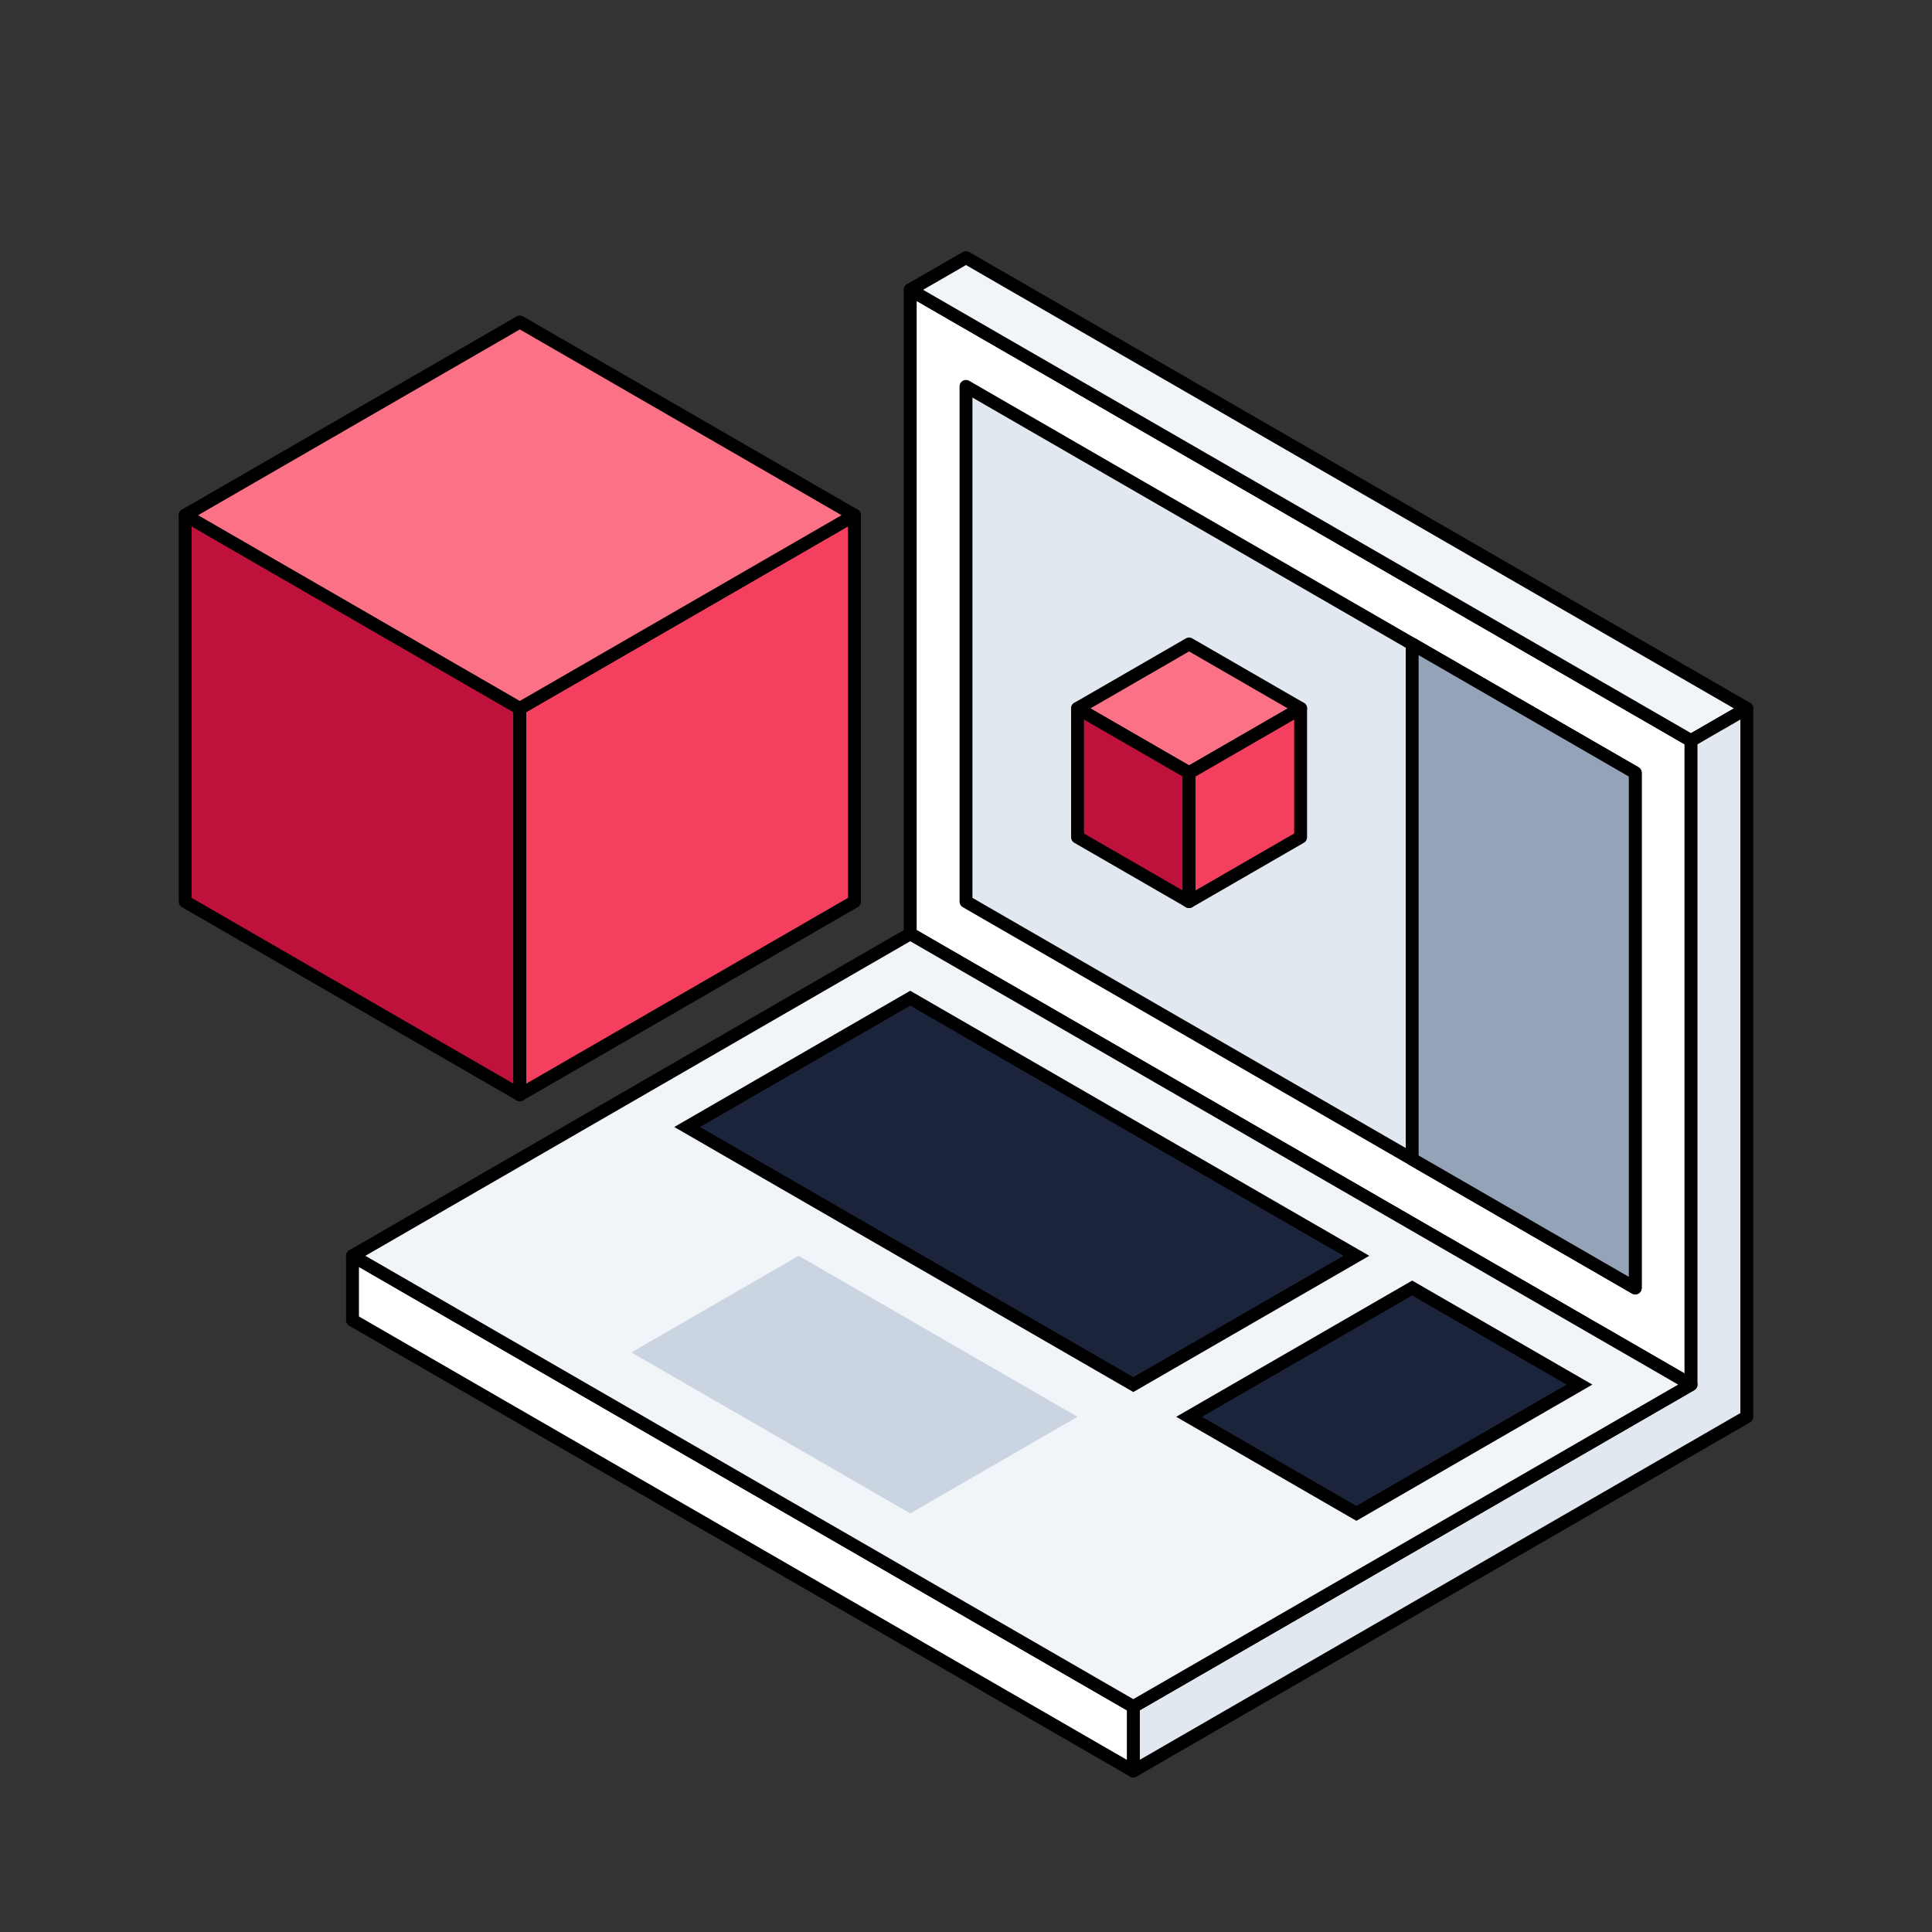
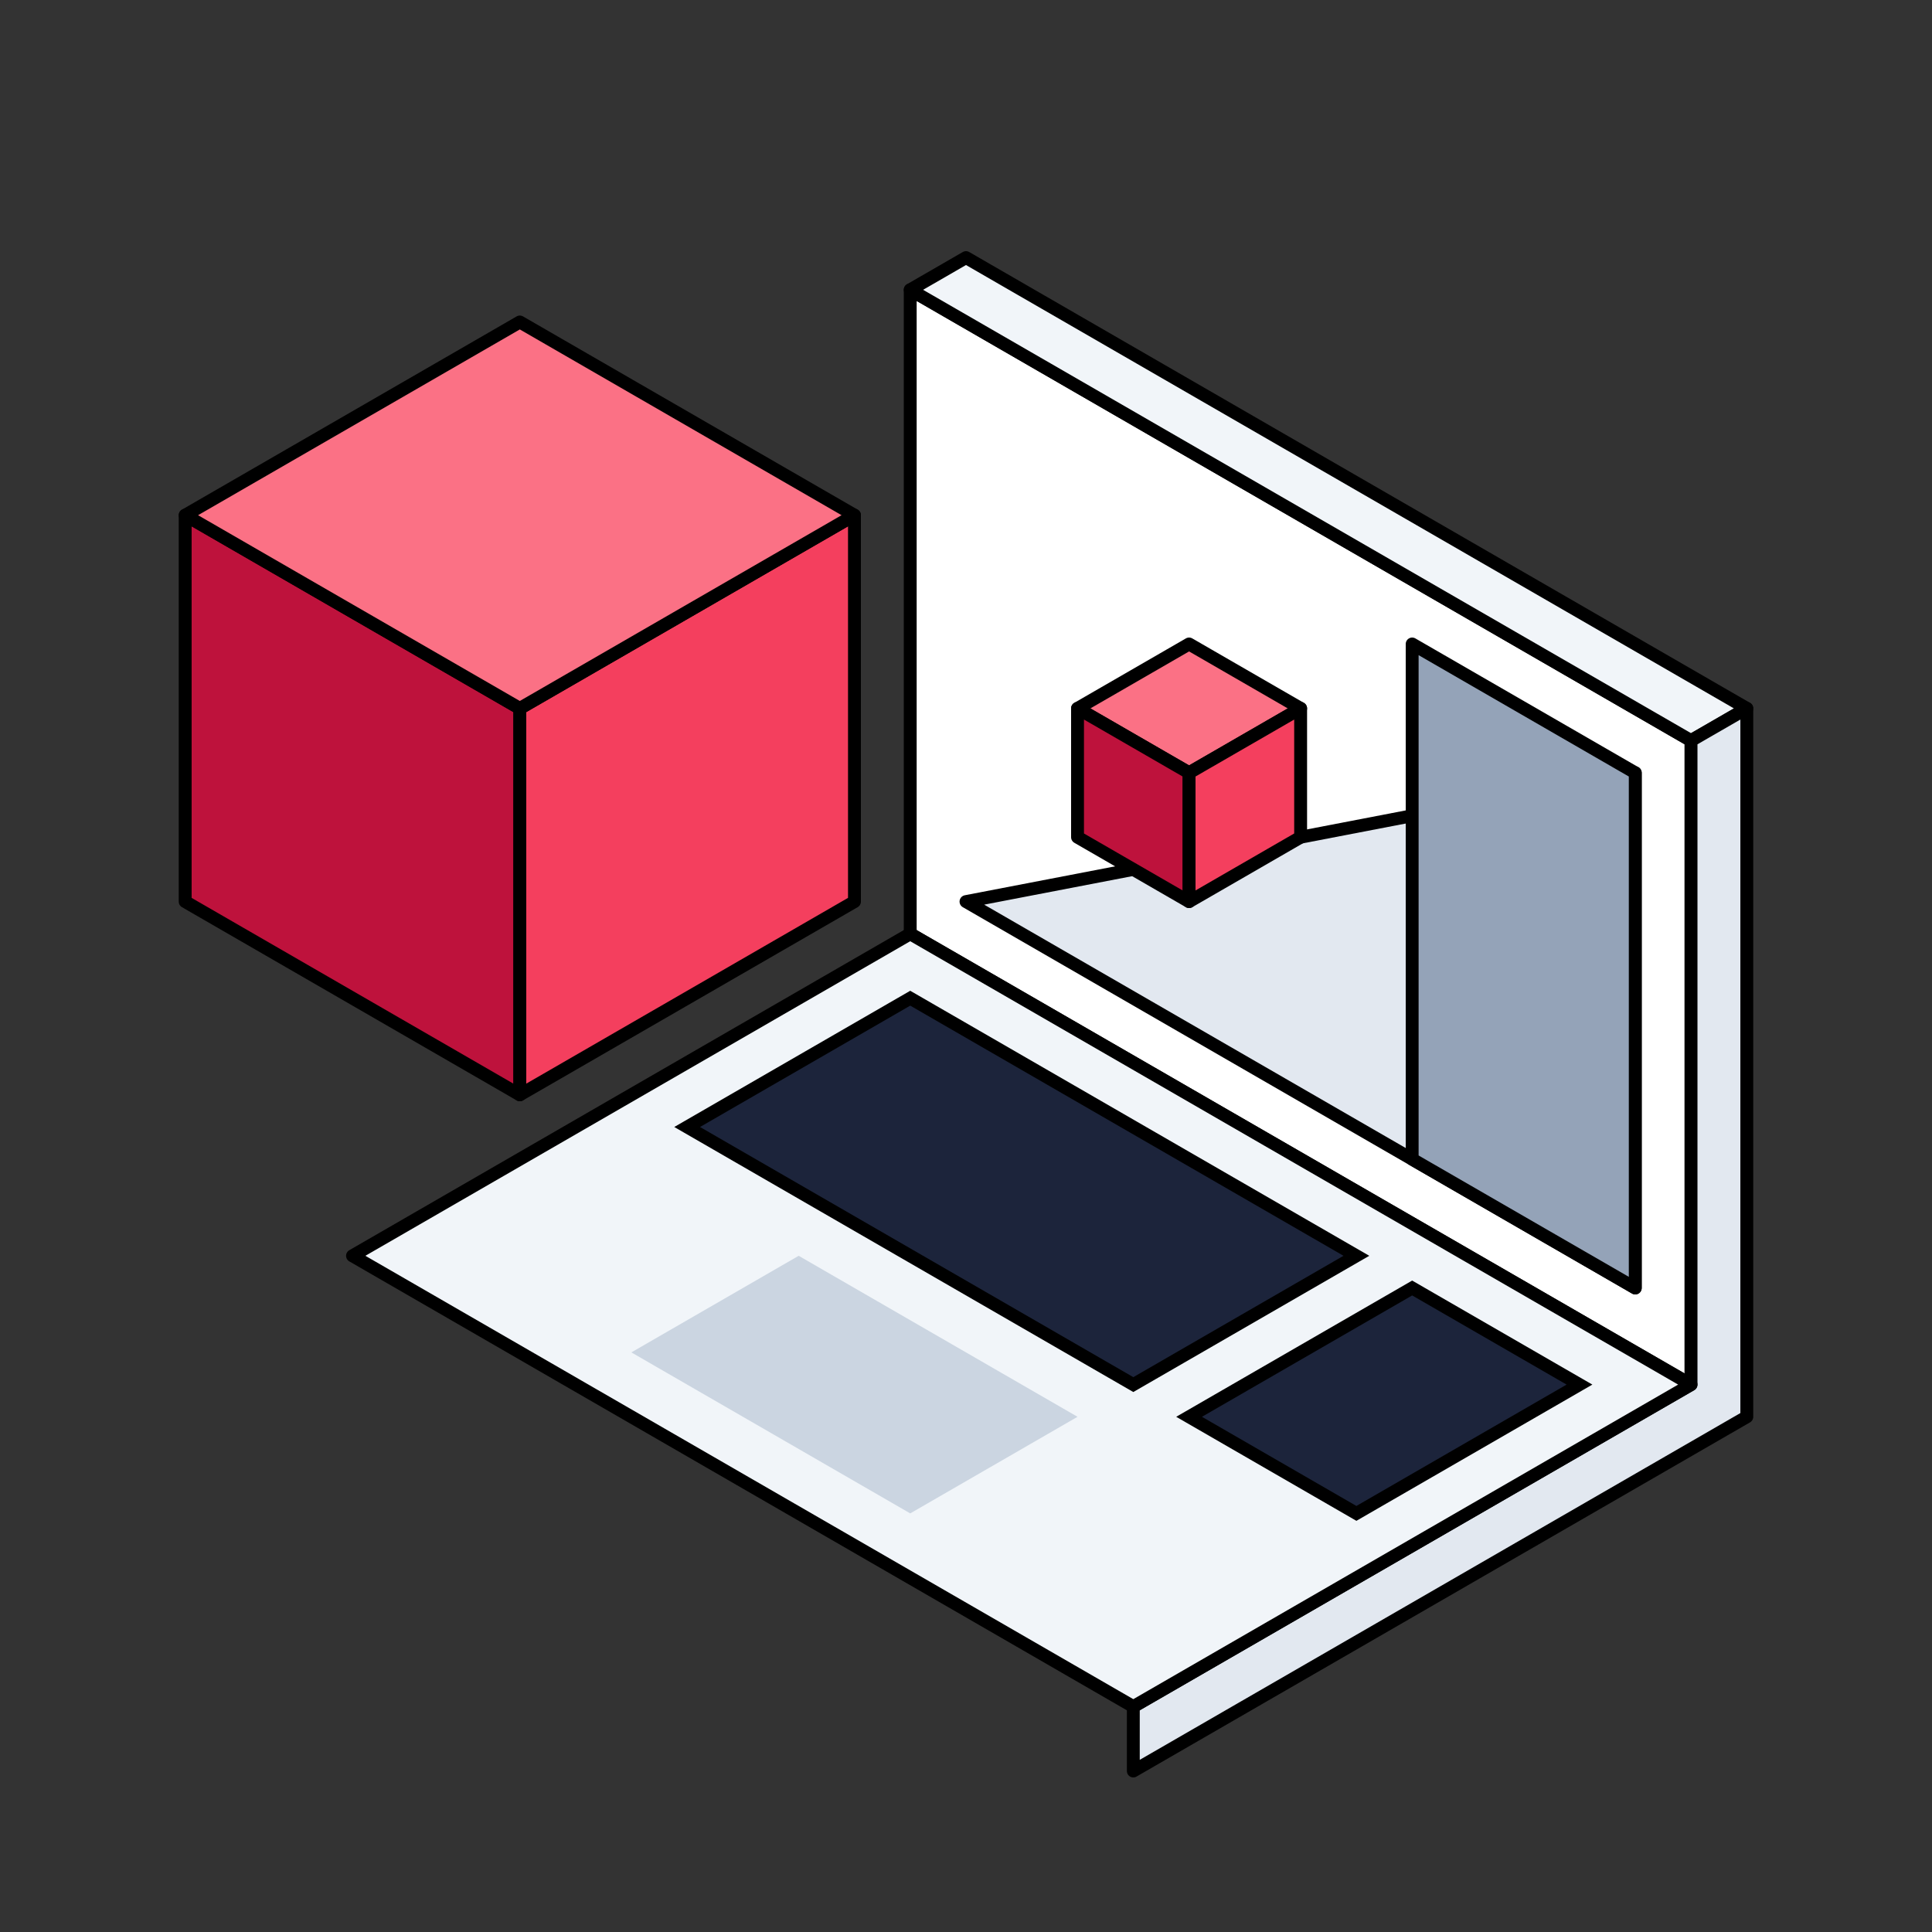
<svg xmlns="http://www.w3.org/2000/svg" xmlns:ns1="http://www.inkscape.org/namespaces/inkscape" xmlns:ns2="http://sodipodi.sourceforge.net/DTD/sodipodi-0.dtd" width="600pt" height="600pt" viewBox="0 0 211.667 211.667" version="1.1" id="svg1838" ns1:version="1.2 (dc2aedaf03, 2022-05-15)" ns2:docname="design-4.svg">
  <rect x="0" y="0" width="211.667" height="211.667" fill="#333333" stroke="none" />
  <ns2:namedview id="namedview1840" pagecolor="#ffffff" bordercolor="#666666" borderopacity="1.0" ns1:showpageshadow="2" ns1:pageopacity="0.0" ns1:pagecheckerboard="0" ns1:deskcolor="#d1d1d1" ns1:document-units="mm" showgrid="true" ns1:lockguides="false" ns1:zoom="1" ns1:cx="200.5" ns1:cy="394.5" ns1:window-width="1920" ns1:window-height="1017" ns1:window-x="-8" ns1:window-y="-8" ns1:window-maximized="1" ns1:current-layer="layer1" showguides="false">
    <ns1:grid units="pt" spacingy="7.056" empspacing="10" type="axonomgrid" id="grid2205" snapvisiblegridlinesonly="true" originx="105.833" originy="105.833" visible="true" enabled="true" />
    <ns2:guide position="0,211.667" orientation="0,800" ns1:locked="false" id="guide2263" />
    <ns2:guide position="211.667,211.667" orientation="800,0" ns1:locked="false" id="guide2265" />
    <ns2:guide position="211.667,0" orientation="0,-800" ns1:locked="false" id="guide2267" />
    <ns2:guide position="0,0" orientation="-800,0" ns1:locked="false" id="guide2269" />
    <ns2:guide position="200.554,128.058" orientation="1,0" id="guide69218" ns1:locked="false" />
  </ns2:namedview>
  <defs id="defs1835" />
  <g ns1:label="Layer 1" ns1:groupmode="layer" id="layer1">
    <g id="g85858" transform="translate(0.705,-0.706)">
      <path style="fill:#ffffff;fill-opacity:1;stroke:#000000;stroke-width:1.411;stroke-linecap:round;stroke-linejoin:round;stroke-dasharray:none;stroke-opacity:1" d="M 99.018,32.456 184.562,81.844 V 152.4 L 99.018,103.011 Z" id="path2271" />
      <path style="fill:#f1f5f9;fill-opacity:1;stroke:#000000;stroke-width:1.411;stroke-linecap:round;stroke-linejoin:round;stroke-dasharray:none;stroke-opacity:1" d="m 99.018,32.456 6.11,-3.528 85.544,49.389 -6.11,3.528 z" id="path2273" />
      <path style="fill:#e2e8f0;fill-opacity:1;stroke:#000000;stroke-width:1.411;stroke-linecap:round;stroke-linejoin:round;stroke-dasharray:none;stroke-opacity:1" d="m 184.562,81.844 6.11,-3.528 v 77.611 l -67.213,38.806 v -7.056 l 61.103,-35.278 z" id="path2275" />
-       <path style="fill:#ffffff;fill-opacity:1;stroke:#000000;stroke-width:1.411;stroke-linecap:round;stroke-linejoin:round;stroke-dasharray:none;stroke-opacity:1" d="M 123.459,187.678 37.915,138.289 v 7.056 l 85.544,49.389 z" id="path2277" />
      <path style="fill:#f1f5f9;fill-opacity:1;stroke:#000000;stroke-width:1.411;stroke-linecap:round;stroke-linejoin:round;stroke-dasharray:none;stroke-opacity:1" d="m 37.915,138.289 85.544,49.389 61.103,-35.278 -85.544,-49.389 z" id="path2279" />
-       <path style="fill:#e2e8f0;fill-opacity:1;stroke:#000000;stroke-width:1.411;stroke-linecap:round;stroke-linejoin:round;stroke-dasharray:none;stroke-opacity:1" d="m 105.128,99.483 73.323,42.333 V 85.372 L 105.128,43.039 Z" id="path2295" />
+       <path style="fill:#e2e8f0;fill-opacity:1;stroke:#000000;stroke-width:1.411;stroke-linecap:round;stroke-linejoin:round;stroke-dasharray:none;stroke-opacity:1" d="m 105.128,99.483 73.323,42.333 V 85.372 Z" id="path2295" />
      <path style="fill:#94a3b8;fill-opacity:1;stroke:#000000;stroke-width:1.411;stroke-linecap:round;stroke-linejoin:round;stroke-dasharray:none;stroke-opacity:1" d="M 178.451,85.372 154.01,71.261 v 56.444 l 24.441,14.111 z" id="path2301" />
      <path style="fill:#fb7185;fill-opacity:1;stroke:#000000;stroke-width:1.411;stroke-linecap:round;stroke-linejoin:round;stroke-dasharray:none;stroke-opacity:1" d="m 117.348,78.317 12.221,-7.056 12.221,7.056 -12.221,7.056 z" id="path2303" />
      <path style="fill:#be123c;fill-opacity:1;stroke:#000000;stroke-width:1.411;stroke-linecap:round;stroke-linejoin:round;stroke-dasharray:none;stroke-opacity:1" d="m 117.348,78.317 v 14.111 l 12.221,7.056 v -14.111 z" id="path2305" />
      <path style="fill:#f43f5e;fill-opacity:1;stroke:#000000;stroke-width:1.411;stroke-linecap:round;stroke-linejoin:round;stroke-dasharray:none;stroke-opacity:1" d="m 129.569,99.483 12.221,-7.056 V 78.317 l -12.221,7.056 z" id="path2307" />
      <path style="fill:#1c243b;fill-opacity:1;stroke:#000000;stroke-width:1.411;stroke-linecap:butt;stroke-linejoin:miter;stroke-dasharray:none;stroke-opacity:1" d="m 147.9,166.511 24.441,-14.111 -18.331,-10.583 -24.441,14.111 z" id="path18248" />
      <path style="fill:#1c243b;fill-opacity:1;stroke:#000000;stroke-width:1.411;stroke-linecap:butt;stroke-linejoin:miter;stroke-dasharray:none;stroke-opacity:1" d="m 123.459,152.4 24.441,-14.111 -48.882,-28.222 -24.441,14.111 z" id="path18250" />
      <path style="fill:#cbd5e1;fill-opacity:1;stroke:#000000;stroke-width:0;stroke-linecap:butt;stroke-linejoin:miter;stroke-dasharray:none;stroke-opacity:1" d="M 86.797,138.289 117.348,155.928 99.018,166.511 68.466,148.872 Z" id="path70369" />
    </g>
    <path style="fill:#be123c;fill-opacity:1;stroke:#000000;stroke-width:1.411;stroke-linecap:round;stroke-linejoin:round;stroke-dasharray:none;stroke-opacity:1" d="M 20.289,98.778 56.951,119.944 V 77.611 L 20.289,56.444 Z" id="path26508" />
    <path style="fill:#f43f5e;fill-opacity:1;stroke:#000000;stroke-width:1.411;stroke-linecap:round;stroke-linejoin:round;stroke-dasharray:none;stroke-opacity:1" d="M 56.951,119.944 V 77.611 L 93.613,56.444 v 42.333 z" id="path26510" />
    <path style="fill:#fb7185;fill-opacity:1;stroke:#000000;stroke-width:1.411;stroke-linecap:round;stroke-linejoin:round;stroke-dasharray:none;stroke-opacity:1" d="M 93.613,56.444 56.951,35.278 20.289,56.444 56.951,77.611 Z" id="path26512" />
  </g>
</svg>